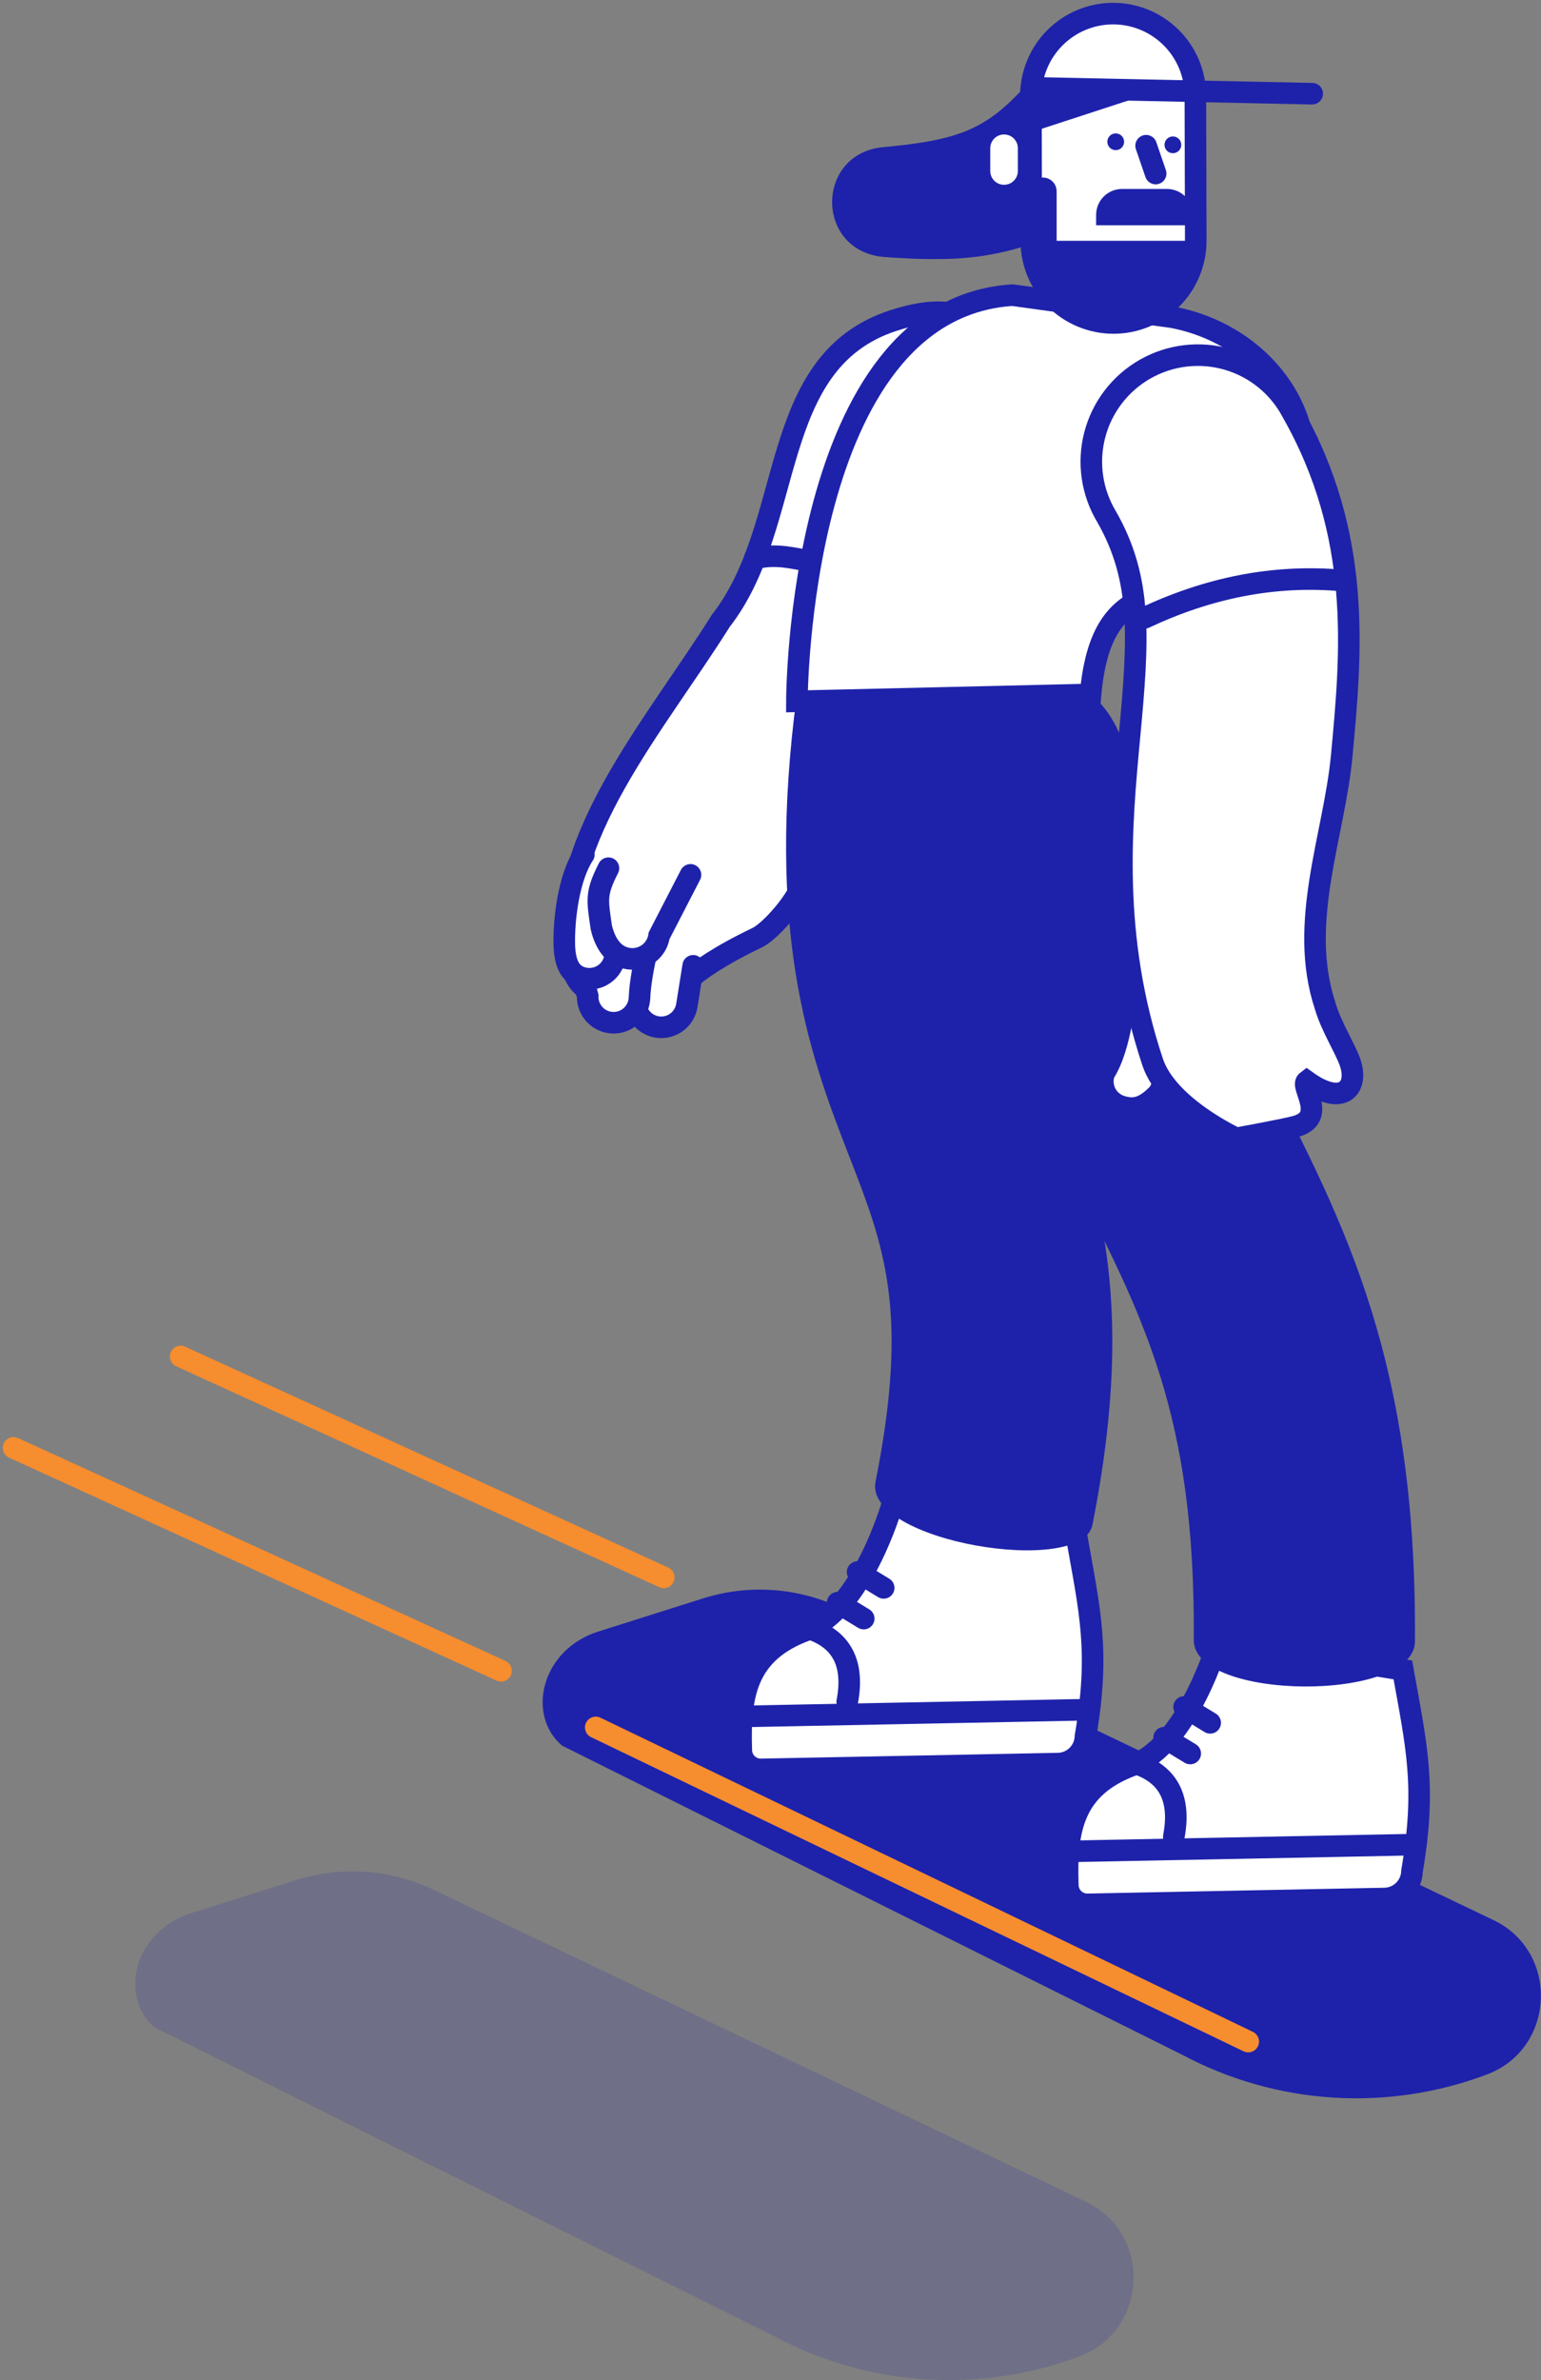
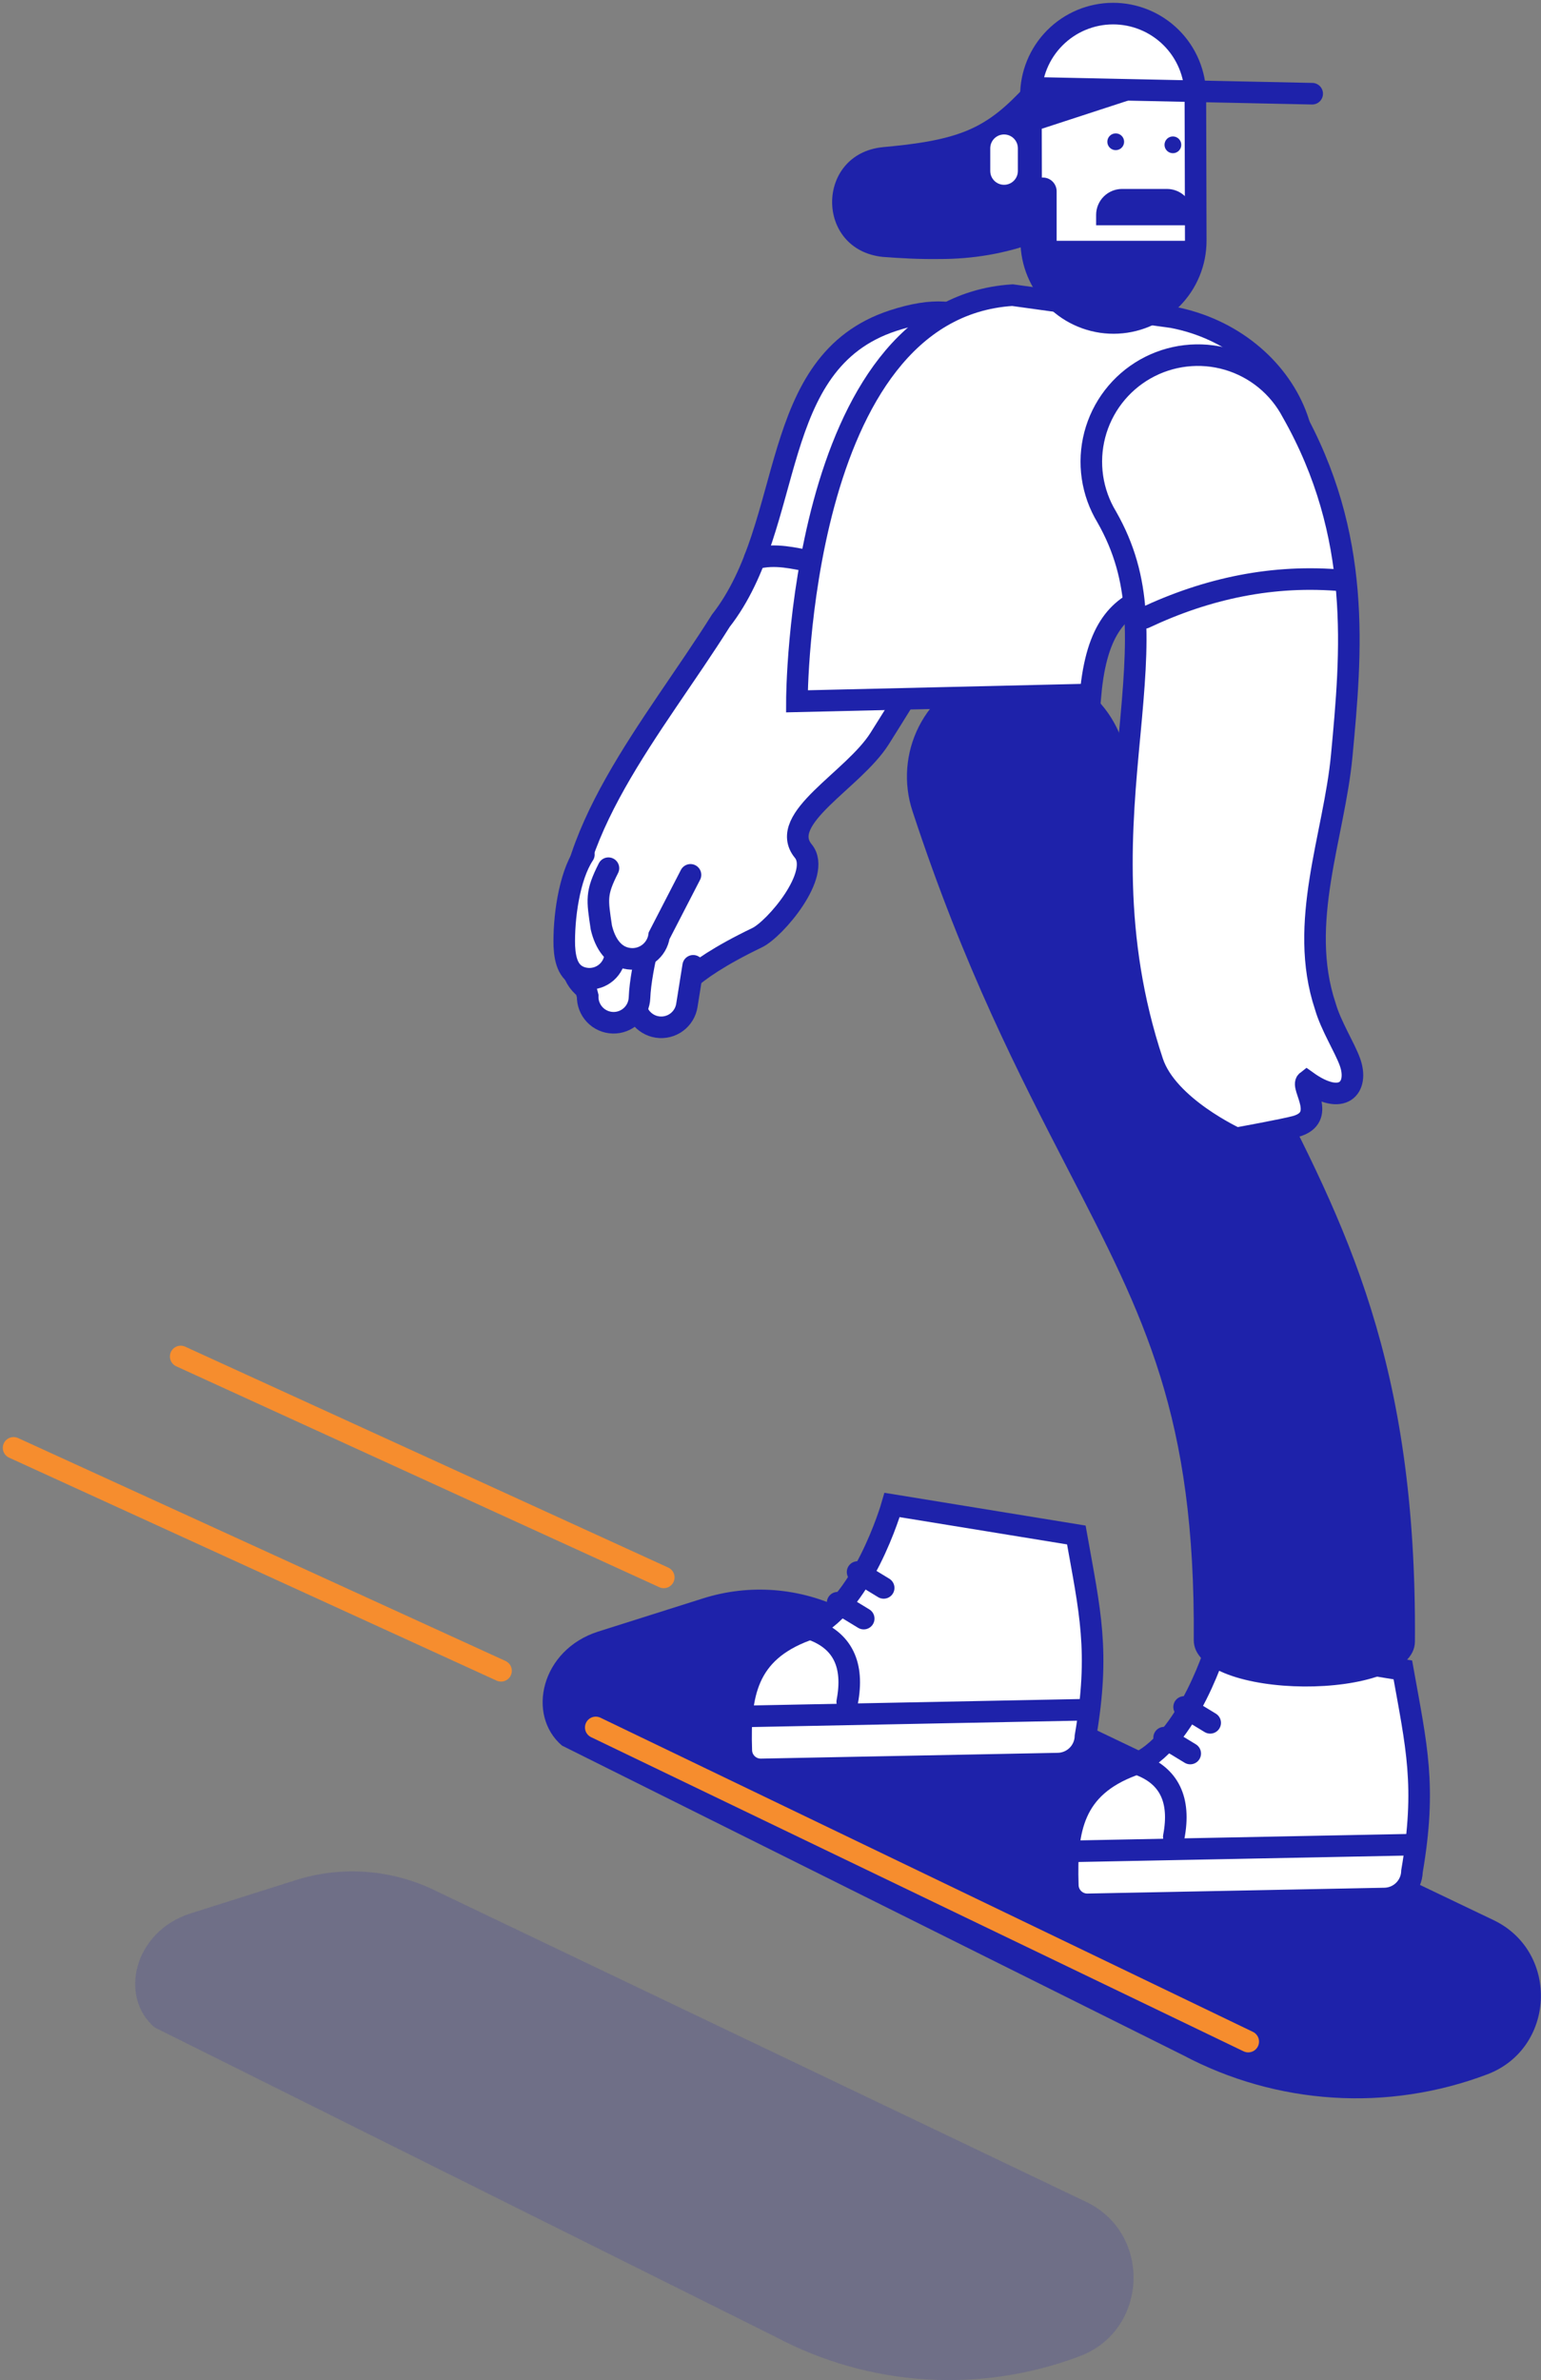
<svg xmlns="http://www.w3.org/2000/svg" width="340" height="525" viewBox="0 0 340 525" fill="none">
  <rect x="0" y="0" width="340" height="525" fill="#808080" stroke="none" />
  <path d="M186.199 354.989L329.781 423.645C344.143 430.784 343.108 451.91 328.109 457.556C317.272 461.653 305.687 463.396 294.124 462.667C282.561 461.939 271.286 458.757 261.048 453.332L123.992 385.028C116.086 378.257 119.399 363.86 132.012 359.868L155.108 352.562C165.394 349.308 176.542 350.178 186.199 354.989Z" fill="#1E22AA" />
  <path opacity="0.17" d="M96.298 417.142L239.904 485.798C254.266 492.937 253.231 514.063 238.232 519.709C227.396 523.806 215.812 525.549 204.25 524.821C192.688 524.092 181.413 520.91 171.177 515.485L34.097 447.18C26.185 440.41 29.498 426.013 42.111 422.021L65.207 414.715C75.493 411.46 86.641 412.33 96.298 417.142Z" fill="#1E22AA" />
  <path d="M148.712 219.379C136.39 219.379 126.937 222.823 125.61 210.3C122.885 184.492 144.339 160.325 159.046 136.908C175.74 115.538 169.005 79.896 197.05 70.722C214.898 64.891 219.515 73.571 225.453 85.66C231.997 98.934 220.961 110.101 213.661 127.729C208.782 139.508 201.316 151.389 194.093 162.883C188.299 172.099 171.355 180.559 177.239 187.728C181.362 192.755 171.004 204.928 167.054 206.825C150.11 214.982 149.568 219.379 148.712 219.379Z" fill="white" stroke="#1E22AA" stroke-width="4.76" stroke-miterlimit="10" stroke-linecap="round" />
  <path d="M237.477 338.575L196.831 331.953C196.831 331.953 190.239 354.995 177.834 359.606C164.746 364.466 163.151 373.736 163.556 385.991C163.556 387.129 164.008 388.22 164.812 389.024C165.617 389.829 166.708 390.281 167.845 390.281L233.443 389.002C235.031 388.97 236.545 388.328 237.672 387.209C238.799 386.09 239.451 384.58 239.494 382.993C242.712 364.151 240.469 355.447 237.477 338.575Z" fill="white" stroke="#1E22AA" stroke-width="4.76" stroke-miterlimit="10" stroke-linecap="round" />
  <path d="M190.566 357.018L184.807 353.514" stroke="#1E22AA" stroke-width="4.76" stroke-miterlimit="10" stroke-linecap="round" />
  <path d="M194.969 350.247L189.216 346.743" stroke="#1E22AA" stroke-width="4.76" stroke-miterlimit="10" stroke-linecap="round" />
  <path d="M163.604 378.602L238.72 377.133" stroke="#1E22AA" stroke-width="4.76" stroke-miterlimit="10" stroke-linecap="round" />
  <path d="M179.196 359.444C185.911 361.907 188.489 367.216 186.93 375.371L179.196 359.444Z" fill="white" />
  <path d="M179.196 359.444C185.911 361.907 188.489 367.216 186.93 375.371" stroke="#1E22AA" stroke-width="4.76" stroke-miterlimit="10" stroke-linecap="round" />
-   <path d="M193.177 326.83C200.656 289.248 195.105 274.964 187.424 255.194C179.351 234.431 169.308 208.587 175.216 158.017C175.588 154.835 176.583 151.758 178.144 148.961C179.705 146.163 181.802 143.701 184.315 141.714C186.828 139.727 189.707 138.255 192.789 137.381C195.871 136.507 199.095 136.248 202.277 136.62C205.459 136.992 208.536 137.987 211.333 139.548C214.13 141.109 216.593 143.206 218.58 145.719C220.567 148.232 222.039 151.111 222.913 154.193C223.787 157.275 224.046 160.499 223.674 163.681C219.17 202.215 225.53 218.576 232.895 237.524C241.51 259.698 251.279 284.828 241.022 336.355C238.714 347.933 190.565 340.02 193.177 326.83Z" fill="#1E22AA" />
  <path d="M309.518 368.334L268.872 361.712C268.872 361.712 262.28 384.76 249.875 389.365C236.787 394.231 235.192 403.5 235.597 415.75C235.597 416.888 236.049 417.98 236.853 418.785C237.657 419.591 238.748 420.044 239.886 420.046L305.484 418.76C307.073 418.732 308.589 418.091 309.716 416.971C310.844 415.852 311.495 414.34 311.535 412.752C314.753 393.916 312.528 385.206 309.518 368.334Z" fill="white" stroke="#1E22AA" stroke-width="4.76" stroke-miterlimit="10" stroke-linecap="round" />
  <path d="M262.607 386.777L256.848 383.278" stroke="#1E22AA" stroke-width="4.76" stroke-miterlimit="10" stroke-linecap="round" />
  <path d="M267.01 380.006L261.257 376.508" stroke="#1E22AA" stroke-width="4.76" stroke-miterlimit="10" stroke-linecap="round" />
  <path d="M235.645 408.367L310.761 406.897" stroke="#1E22AA" stroke-width="4.76" stroke-miterlimit="10" stroke-linecap="round" />
  <path d="M251.249 389.204C257.964 391.667 260.542 396.978 258.983 405.137L251.249 389.204Z" fill="white" />
  <path d="M251.249 389.204C257.964 391.667 260.542 396.978 258.983 405.137" stroke="#1E22AA" stroke-width="4.76" stroke-miterlimit="10" stroke-linecap="round" />
  <path d="M263.386 361.729C263.749 312.296 252.565 290.67 235.627 257.93C224.918 237.167 212.716 213.631 201.317 178.881C200.318 175.837 199.929 172.626 200.172 169.431C200.414 166.236 201.283 163.121 202.73 160.262C204.177 157.403 206.172 154.858 208.603 152.77C211.033 150.683 213.851 149.094 216.895 148.096C219.939 147.097 223.15 146.708 226.345 146.951C229.54 147.193 232.655 148.063 235.514 149.509C241.287 152.431 245.664 157.526 247.68 163.674C257.859 194.7 269.098 216.38 278.974 235.513C297.036 270.436 312.635 300.593 312.183 362.092C312.07 375.502 263.285 375.204 263.386 361.729Z" fill="#1E22AA" />
  <path d="M247.18 42.807C235.364 52.154 222.311 57.175 207.194 57.133C202.839 57.193 198.74 56.967 194.754 56.663C179.827 55.099 179.934 33.972 194.754 32.461C201.131 31.866 207.878 31.093 213.411 28.791C218.611 26.619 222.168 23.365 226.166 19.111C227.586 17.577 229.293 16.338 231.191 15.465C233.089 14.591 235.141 14.101 237.229 14.021C239.317 13.94 241.4 14.273 243.36 14.998C245.319 15.723 247.117 16.828 248.649 18.248C256.009 24.9 255.235 37.096 247.18 42.807Z" fill="#1E22AA" />
  <path d="M277.29 121.976C261.328 135.011 243.277 123.386 240.612 153.18L175.823 154.691C175.823 154.691 175.912 68.134 223.388 65.1L258.668 69.978C284.976 74.952 298.618 104.562 277.29 121.976Z" fill="white" stroke="#1E22AA" stroke-width="4.76" stroke-miterlimit="10" stroke-linecap="round" />
  <path d="M245.729 71.239C248.112 71.232 250.471 70.756 252.671 69.837C254.871 68.918 256.868 67.576 258.548 65.885C260.229 64.195 261.56 62.19 262.466 59.985C263.371 57.78 263.834 55.418 263.827 53.034L263.743 21.098C263.736 18.714 263.26 16.354 262.341 14.155C261.422 11.954 260.078 9.957 258.387 8.277C256.696 6.596 254.69 5.265 252.485 4.36C250.279 3.454 247.917 2.992 245.532 3C240.721 3.017 236.113 4.945 232.723 8.359C229.332 11.773 227.436 16.394 227.452 21.205L227.53 53.141C227.544 57.955 229.469 62.565 232.882 65.959C236.295 69.353 240.916 71.252 245.729 71.239Z" fill="white" stroke="#1E22AA" stroke-width="4.76" stroke-miterlimit="10" stroke-linecap="round" />
  <path d="M246.169 33.121C247.191 33.121 248.019 32.293 248.019 31.271C248.019 30.249 247.191 29.421 246.169 29.421C245.147 29.421 244.318 30.249 244.318 31.271C244.318 32.293 245.147 33.121 246.169 33.121Z" fill="#1E22AA" />
  <path d="M258.782 33.794C259.804 33.794 260.632 32.966 260.632 31.944C260.632 30.922 259.804 30.094 258.782 30.094C257.76 30.094 256.932 30.922 256.932 31.944C256.932 32.966 257.76 33.794 258.782 33.794Z" fill="#1E22AA" />
  <path d="M289.516 20.67L230.088 19.421" stroke="#1E22AA" stroke-width="4.76" stroke-miterlimit="10" stroke-linecap="round" />
  <path d="M255.605 19.997L228.166 28.951V19.48L255.605 19.997Z" fill="#1E22AA" />
  <path d="M263.196 49.691H241.844V47.4C241.844 45.883 242.446 44.428 243.518 43.355C244.59 42.282 246.044 41.678 247.561 41.677H257.479C258.996 41.678 260.45 42.282 261.522 43.355C262.594 44.428 263.196 45.883 263.196 47.4V49.691Z" fill="#1E22AA" />
  <path d="M255.818 69.259C248.084 70.948 240.041 69.788 231.807 66.201L227.547 53.112H264.79L255.818 69.259Z" fill="#1E22AA" />
-   <path d="M252.874 32.141L254.98 38.28" stroke="#1E22AA" stroke-width="4.76" stroke-miterlimit="10" stroke-linecap="round" />
-   <path d="M249.726 215.768C247.775 219.742 247.68 230.367 243.616 236.733C243.379 237.448 243.285 238.203 243.339 238.954C243.394 239.705 243.596 240.438 243.934 241.111C244.272 241.784 244.74 242.384 245.31 242.876C245.88 243.368 246.542 243.743 247.257 243.979C250.232 244.955 252.517 244.426 255.747 241.005L259.12 233.657" fill="white" />
  <path d="M249.726 215.768C247.775 219.742 247.68 230.367 243.616 236.733C243.379 237.448 243.285 238.203 243.339 238.954C243.394 239.705 243.596 240.438 243.934 241.111C244.272 241.784 244.74 242.384 245.31 242.876C245.88 243.368 246.542 243.743 247.257 243.979C250.232 244.955 252.517 244.426 255.747 241.005L259.12 233.657" stroke="#1E22AA" stroke-width="4.76" stroke-miterlimit="10" stroke-linecap="round" />
  <path d="M272.763 251.083C272.763 251.083 257.615 244.134 254.32 234.282C245.062 206.493 247.365 181.999 249.215 162.295C251.25 140.699 252.017 127.788 244.194 114.039C242.563 111.35 241.487 108.362 241.032 105.25C240.577 102.138 240.75 98.966 241.542 95.922C242.335 92.879 243.729 90.025 245.644 87.53C247.559 85.035 249.955 82.95 252.69 81.397C255.425 79.845 258.444 78.857 261.568 78.492C264.692 78.127 267.857 78.392 270.876 79.272C273.896 80.153 276.708 81.63 279.146 83.616C281.584 85.602 283.599 88.058 285.072 90.837C300.6 118.156 298.161 143.959 296.031 166.721C294.371 184.367 286.274 203.536 292.401 221.931C293.669 226.328 296.649 230.951 297.839 234.235C299.862 239.833 296.316 244.235 288.32 238.5C286.857 239.631 292.925 246.508 285.863 248.465C283.376 249.156 272.763 251.083 272.763 251.083Z" fill="white" stroke="#1E22AA" stroke-width="4.76" stroke-miterlimit="10" stroke-linecap="round" />
  <path d="M252.522 136.29C266.42 129.746 280.966 126.646 296.369 128.062" stroke="#1E22AA" stroke-width="4.76" stroke-miterlimit="10" stroke-linecap="round" />
  <path d="M166.501 123.255C171.052 121.892 175.824 123.374 177.805 123.576" stroke="#1E22AA" stroke-width="4.76" stroke-miterlimit="10" stroke-linecap="round" />
  <path d="M233.134 42.206C233.134 40.524 231.77 39.16 230.088 39.16C228.406 39.16 227.042 40.524 227.042 42.206V55.646C227.042 57.328 228.406 58.692 230.088 58.692C231.77 58.692 233.134 57.328 233.134 55.646V42.206Z" fill="#1E22AA" />
  <path d="M224.578 32.705C224.578 31.023 223.215 29.659 221.532 29.659C219.85 29.659 218.486 31.023 218.486 32.705V37.715C218.486 39.397 219.85 40.761 221.532 40.761C223.215 40.761 224.578 39.397 224.578 37.715V32.705Z" fill="white" />
  <path d="M143.137 203.084C140.408 208.272 139.393 214.191 140.24 219.992C140.123 220.739 140.156 221.501 140.335 222.235C140.515 222.969 140.838 223.66 141.286 224.268C141.734 224.876 142.298 225.39 142.946 225.78C143.593 226.169 144.311 226.426 145.059 226.536C146.548 226.756 148.064 226.379 149.278 225.488C150.492 224.597 151.306 223.264 151.544 221.777L152.942 213.031" fill="white" />
  <path d="M143.137 203.084C140.408 208.272 139.393 214.191 140.24 219.992C140.123 220.739 140.156 221.501 140.335 222.235C140.515 222.969 140.838 223.66 141.286 224.268C141.734 224.876 142.298 225.39 142.946 225.78C143.593 226.169 144.311 226.426 145.059 226.536C146.548 226.756 148.064 226.379 149.278 225.488C150.492 224.597 151.306 223.264 151.544 221.777L152.942 213.031" stroke="#1E22AA" stroke-width="4.76" stroke-miterlimit="10" stroke-linecap="round" />
  <path d="M130.477 202.566C128.398 208.049 128.113 214.05 129.662 219.706C129.641 220.458 129.768 221.208 130.037 221.911C130.306 222.614 130.711 223.258 131.228 223.804C131.746 224.351 132.367 224.79 133.055 225.096C133.743 225.403 134.484 225.57 135.237 225.59C136.742 225.628 138.202 225.071 139.299 224.04C140.397 223.008 141.042 221.585 141.097 220.08C141.353 213.387 144.666 201.352 146.451 197.396" fill="white" />
  <path d="M130.477 202.566C128.398 208.049 128.113 214.05 129.662 219.706C129.641 220.458 129.768 221.208 130.037 221.911C130.306 222.614 130.711 223.258 131.228 223.804C131.746 224.351 132.367 224.79 133.055 225.096C133.743 225.403 134.484 225.57 135.237 225.59C136.742 225.628 138.202 225.071 139.299 224.04C140.397 223.008 141.042 221.585 141.097 220.08C141.353 213.387 144.666 201.352 146.451 197.396" stroke="#1E22AA" stroke-width="4.76" stroke-miterlimit="10" stroke-linecap="round" />
  <path d="M128.824 188.484C125.528 193.44 124.338 202.65 124.51 208.712C124.683 212.157 125.546 214.911 128.615 215.703C130.072 216.079 131.619 215.866 132.92 215.11C134.22 214.354 135.171 213.115 135.564 211.663L137.551 198.812" fill="white" />
  <path d="M128.824 188.484C125.528 193.44 124.338 202.65 124.51 208.712C124.683 212.157 125.546 214.911 128.615 215.703C130.072 216.079 131.619 215.866 132.92 215.11C134.22 214.354 135.171 213.115 135.564 211.663L137.551 198.812" stroke="#1E22AA" stroke-width="4.76" stroke-miterlimit="10" stroke-linecap="round" />
  <path d="M134.243 191.5C131.435 197.051 131.756 198.354 132.678 204.589C133.529 208.158 135.427 211.008 138.711 211.448C140.271 211.665 141.854 211.255 143.112 210.307C144.37 209.359 145.201 207.951 145.422 206.391L152.347 192.969" fill="white" />
  <path d="M134.243 191.5C131.435 197.051 131.756 198.354 132.678 204.589C133.529 208.158 135.427 211.008 138.711 211.448C140.271 211.665 141.854 211.255 143.112 210.307C144.37 209.359 145.201 207.951 145.422 206.391L152.347 192.969" stroke="#1E22AA" stroke-width="4.76" stroke-miterlimit="10" stroke-linecap="round" />
  <g style="mix-blend-mode:lighten">
    <path d="M3 319.357L110.547 368.529" stroke="#F68D2E" stroke-width="4.76" stroke-miterlimit="10" stroke-linecap="round" />
  </g>
  <g style="mix-blend-mode:lighten">
    <path d="M131.447 381.023L275.404 450.316" stroke="#F68D2E" stroke-width="4.76" stroke-miterlimit="10" stroke-linecap="round" />
  </g>
  <g style="mix-blend-mode:lighten">
    <path d="M39.868 299.201L146.451 347.927" stroke="#F68D2E" stroke-width="4.76" stroke-miterlimit="10" stroke-linecap="round" />
  </g>
</svg>